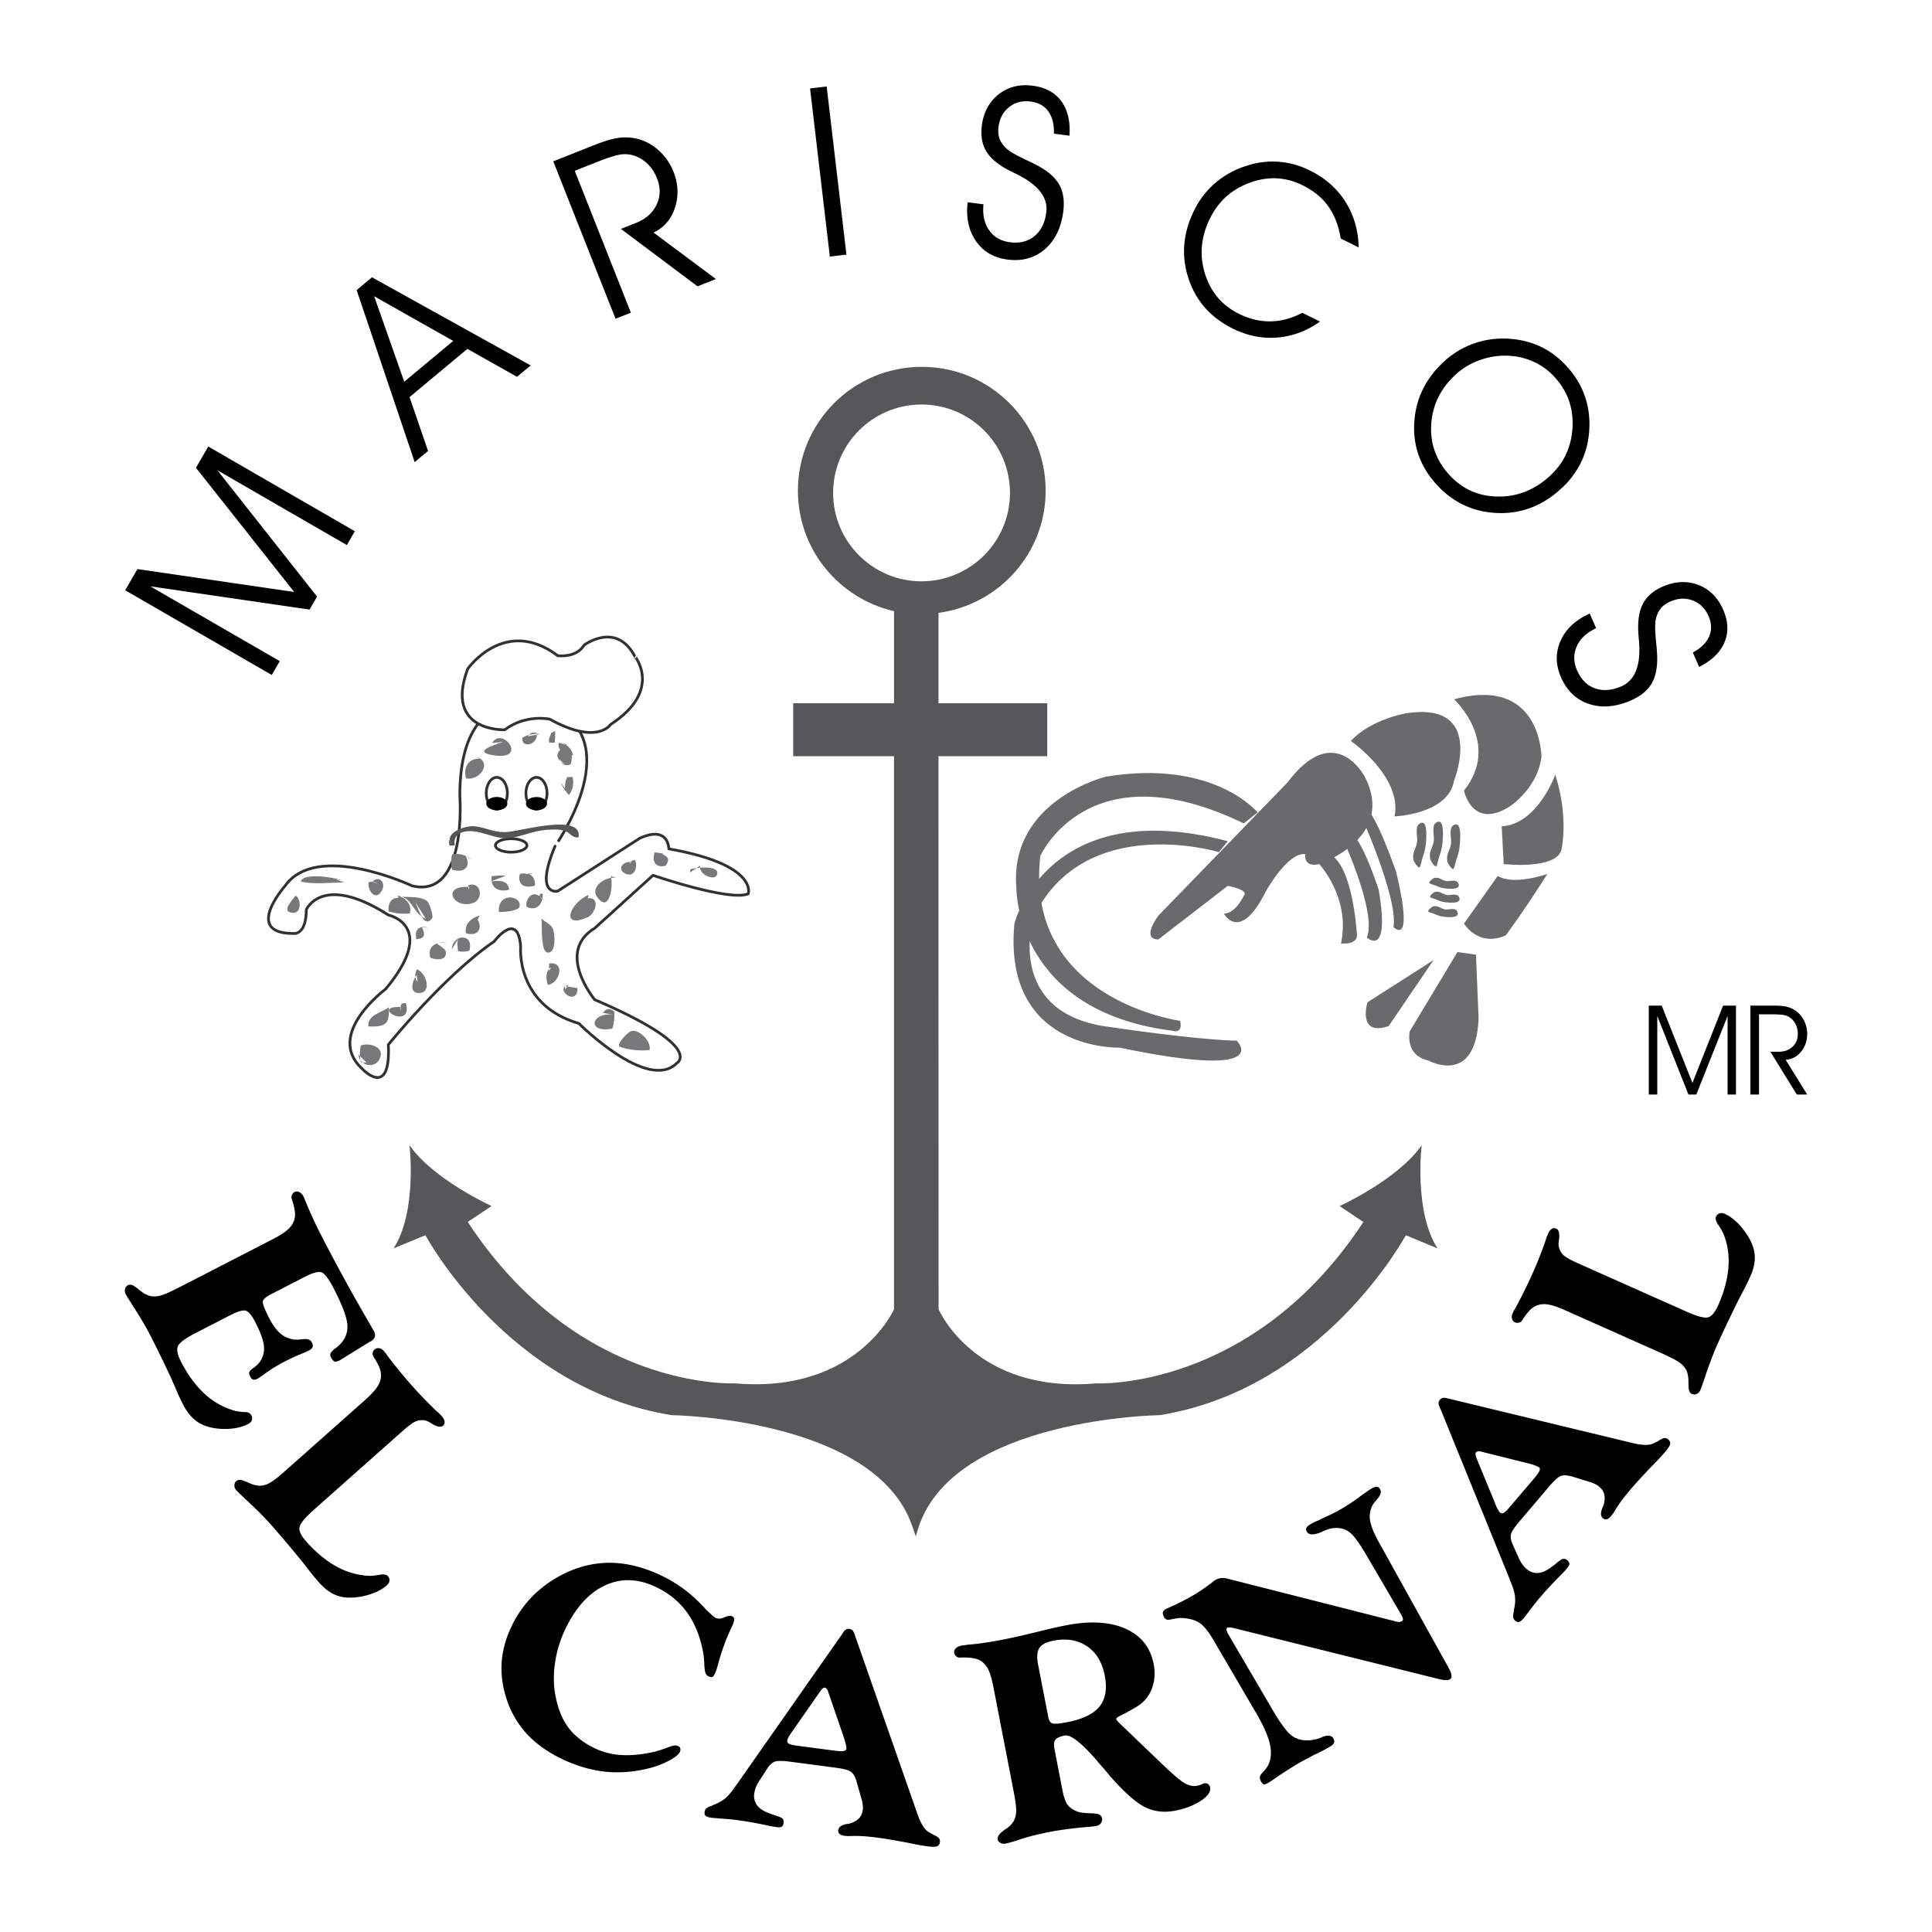
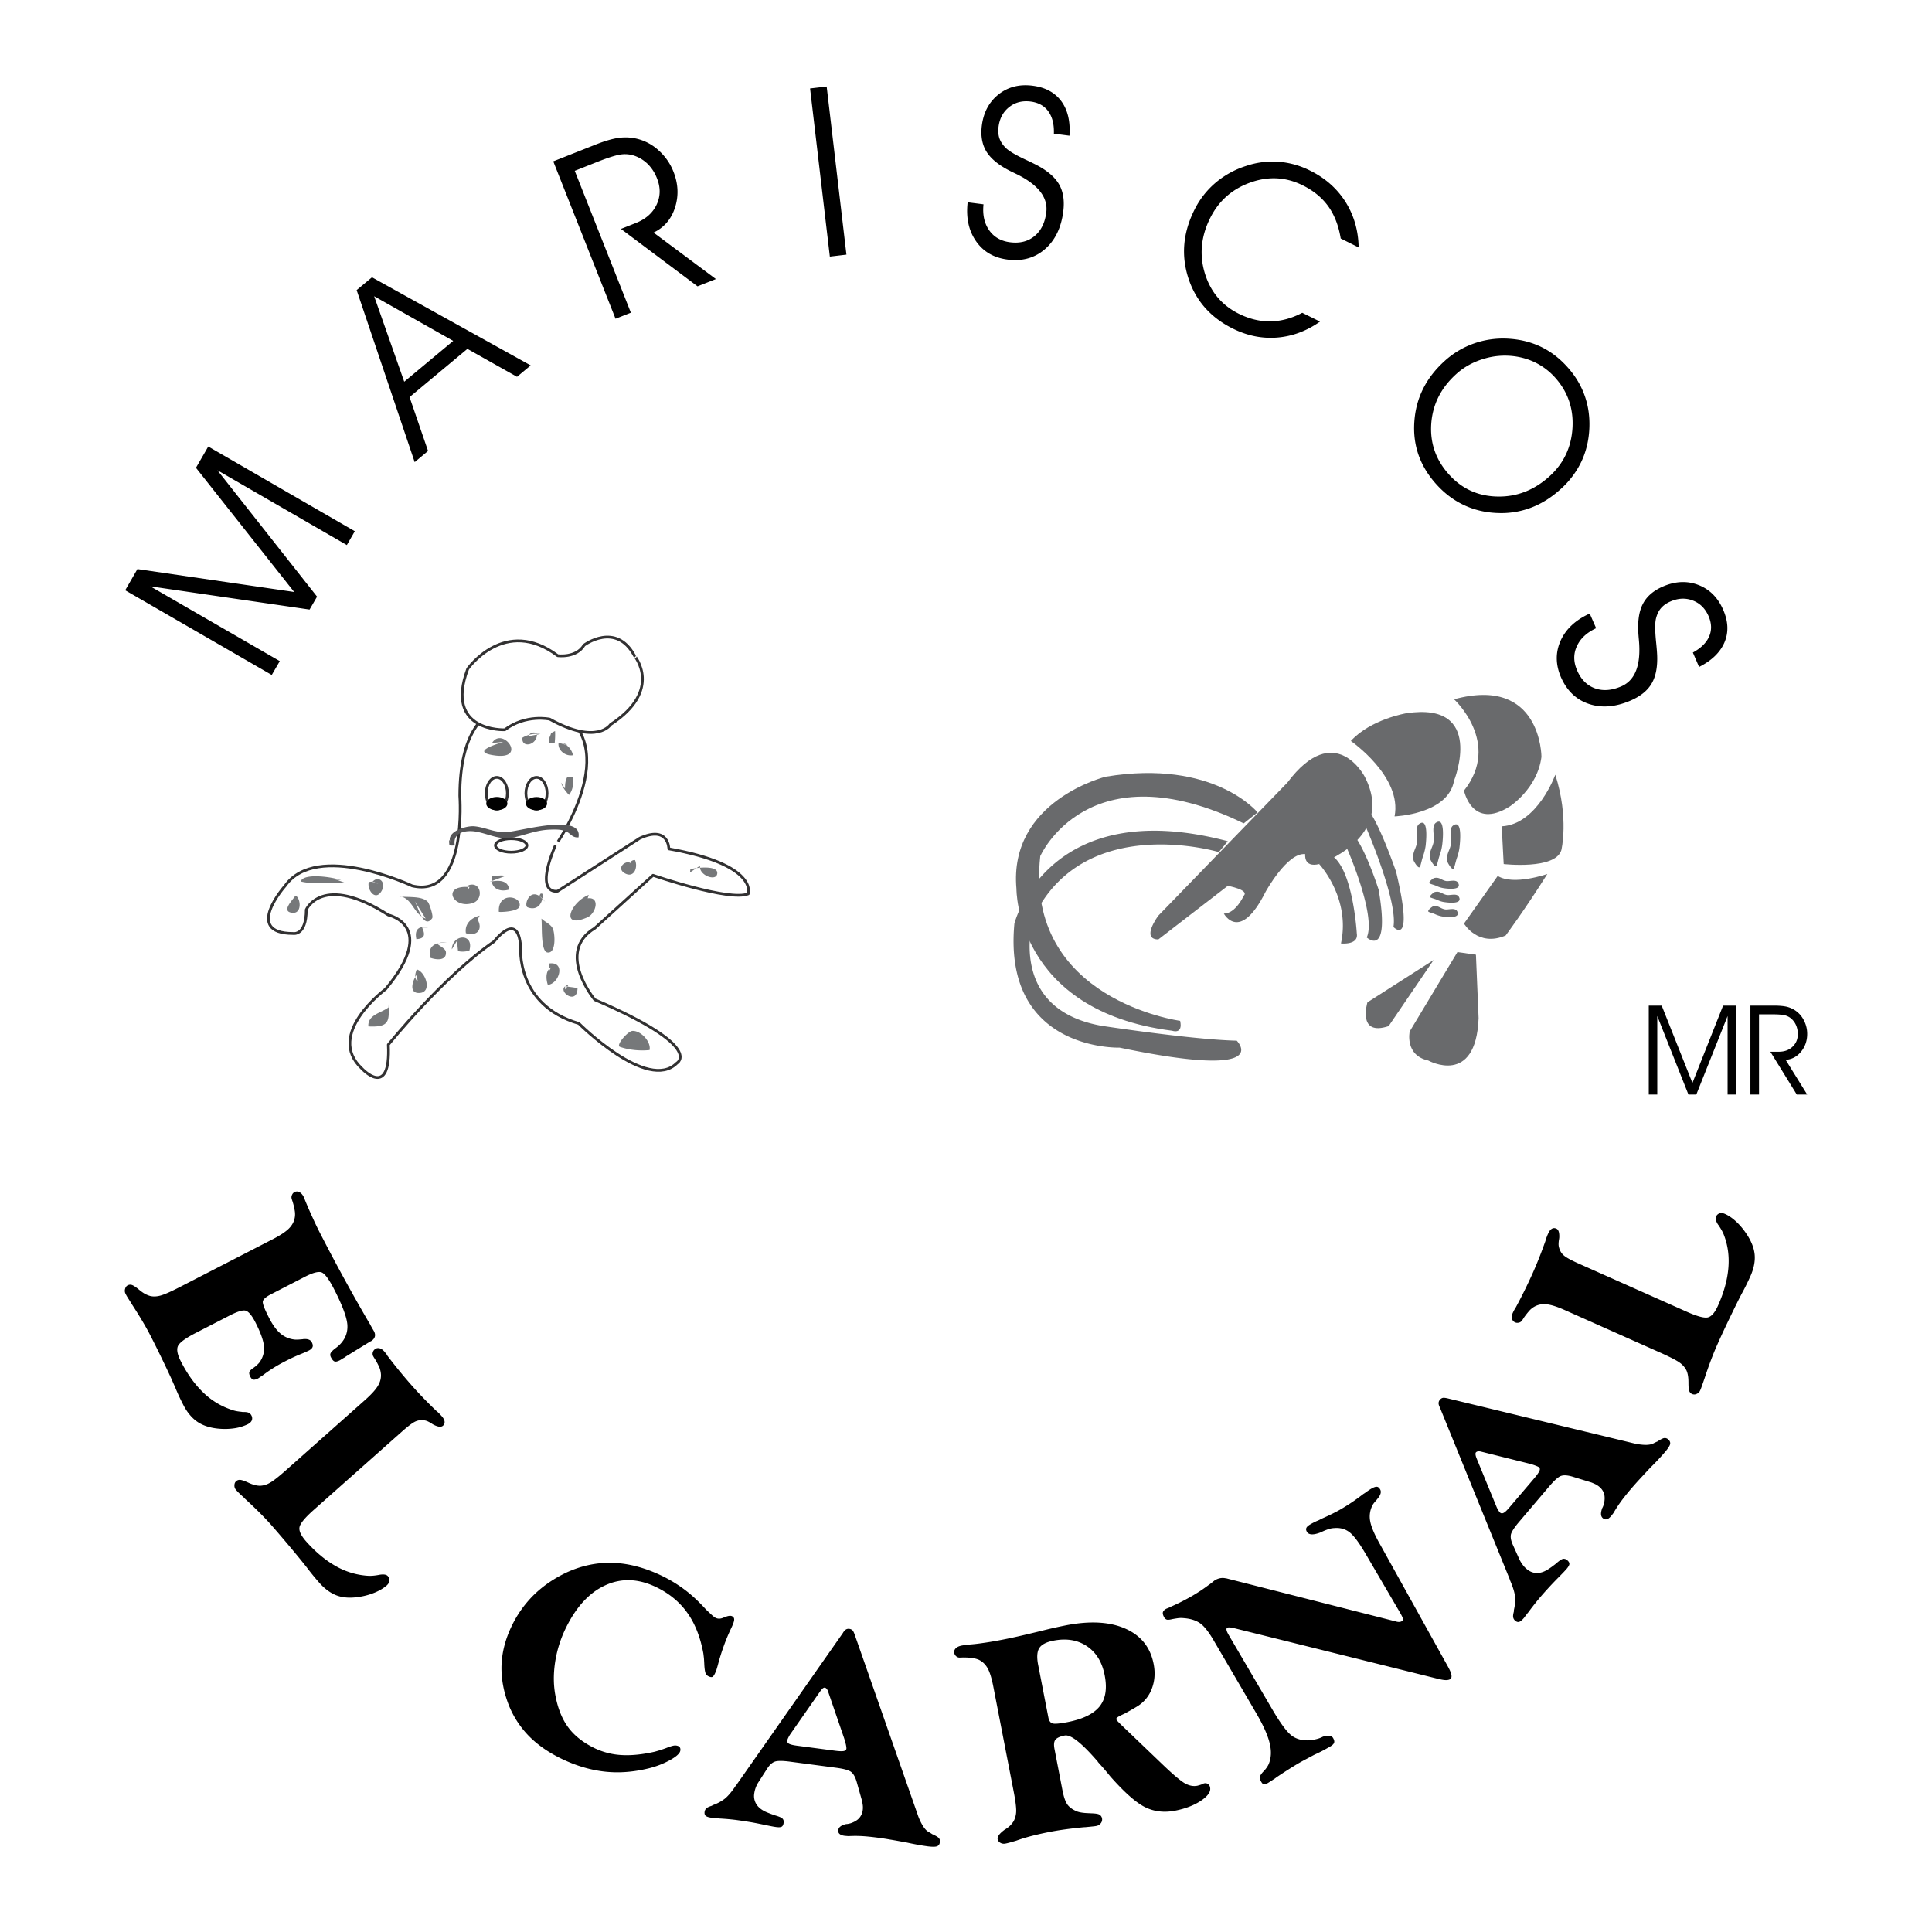
<svg xmlns="http://www.w3.org/2000/svg" width="2500" height="2500" viewBox="0 0 192.756 192.756">
  <g fill-rule="evenodd" clip-rule="evenodd">
-     <path fill="#fff" d="M0 0h192.756v192.756H0V0z" />
-     <path d="M91.941 40.357c-4.868 0-8.82 3.951-8.82 8.818 0 4.871 3.952 8.822 8.82 8.822 4.873 0 8.825-3.951 8.825-8.822 0-4.867-3.952-8.818-8.825-8.818zm-.917 111.92c-3.704-10.826-24.035-11.088-24.035-11.088-16.367-2.643-24.546-17.953-24.546-17.953l-3.174 1.316c2.377-3.691 1.587-10.293 1.587-10.293 2.377 3.428 8.186 6.07 8.186 6.07l-2.376 1.584c11.088 16.9 26.658 16.105 26.658 16.105 12.149 1.055 15.873-7.391 15.873-7.391V75.448H79.139v-5.284h10.058v-9.188c-5.487-1.258-9.589-6.148-9.589-12.021 0-6.827 5.531-12.355 12.358-12.355 6.828 0 12.359 5.528 12.359 12.355 0 6.262-4.664 11.373-10.69 12.191v9.018h10.848v5.284H93.634l.007 55.166s3.578 8.461 15.72 7.406c0 0 15.578.795 26.664-16.105l-2.369-1.584s5.803-2.643 8.186-6.07c0 0-.797 6.602 1.58 10.293l-3.166-1.316s-8.18 15.311-24.553 17.953c0 0-20.33.262-24.028 11.088l-.31 1.004-.341-1.006z" fill="#575759" />
    <path d="M138.543 102.375l4.488-6.594-6.6 4.219c.001 0-1.062 3.434 2.112 2.375zM145.408 94.988l-4.762 7.918s-.518 2.375 1.854 2.9c0 0 4.754 2.641 5.02-4.223l-.266-6.334-1.846-.261zM146.064 92.146s1.385 2.374 4.154 1.189c0 0 1.789-2.377 4.16-6.139 0 0-3.363 1.186-4.951.197l-3.363 4.753zM149.826 82.443l.197 3.764s5.15.588 5.752-1.384c0 0 .783-3.177-.602-7.529.001 0-1.78 4.953-5.347 5.149zM146.064 78.878s.791 3.96 4.559 1.586c0 0 2.77-1.783 3.168-4.953 0 0 0-8.117-8.719-5.743 0 0 4.754 4.359.992 9.11z" fill="#696a6c" />
    <path d="M145.072 77.888s3.168-7.918-4.754-6.729c0 0-3.559.591-5.543 2.769 0 0 5.152 3.562 4.361 7.525.001.001 5.343-.196 5.936-3.565zM131.613 86.207s7.719-2.576 4.547-8.717c0 0-2.967-5.74-7.719.591L115.57 91.353s-1.783 2.374 0 2.374l6.928-5.345s2.182.395 1.588.986c0 0-.797 1.783-1.98 1.783 0 0 1.582 2.974 4.16-2.171 0 0 2.176-3.964 3.957-3.764 0-.001-.203 1.383 1.39.991z" fill="#696a6c" />
    <path d="M131.613 86.207s3.162 3.363 2.176 7.918c0 0 1.781.199 1.58-.992 0 0-.393-6.926-2.77-7.917l-.986.991zM134.383 84.624s2.965 6.729 1.979 8.907c0 0 2.371 2.181 1.189-4.754 0 0-1.189-3.762-2.385-5.342l-.783 1.189zM136.305 82.579s3.18 7.343 2.719 9.903c0 0 2.111 2.244.271-5.487 0 0-1.422-4.144-2.535-5.829l-.455 1.413zM142.24 84.349c.039-.379.309-2.804-.631-2.156-.475.316-.146 1.325-.229 1.837-.113.724-.512.985-.348 1.811.02.083.525.993.658.594.119-.357.164-.667.289-1.011.115-.336.216-.724.261-1.075zM143.896 84.245c.045-.382.316-2.804-.633-2.162-.467.322-.131 1.324-.215 1.843-.119.721-.518.98-.346 1.805.012.08.523.999.65.594.113-.354.17-.667.289-1.008a5.05 5.05 0 0 0 .255-1.072zM145.617 84.517c.043-.386.322-2.807-.627-2.162-.475.316-.145 1.321-.227 1.833-.109.729-.52.989-.342 1.811.012.082.518.996.65.592.115-.351.172-.664.291-1.009.115-.329.222-.721.255-1.065zM144.049 88.616c.246.038 1.857.266 1.428-.528-.209-.397-.879-.119-1.213-.189-.48-.092-.664-.433-1.207-.288-.045.01-.658.437-.387.547.229.098.443.136.664.24s.475.183.715.218zM144.117 90.004c.254.038 1.859.265 1.436-.528-.207-.393-.885-.114-1.219-.187-.48-.092-.658-.43-1.201-.288-.051.016-.658.442-.393.547.234.098.443.142.67.24.215.105.475.187.707.216zM143.941 91.445c.252.038 1.859.266 1.436-.534-.215-.392-.885-.114-1.221-.183-.486-.089-.658-.436-1.201-.288-.057.012-.658.442-.393.55.234.092.438.136.664.243.221.095.475.177.715.212zM121.607 85.015s-13.465-4.058-18.51 6.541c0 0-2.775 9.103 6.828 10.788 0 0 9.014 1.383 13.465 1.484 0 0 3.963 3.957-11.684.693 0 0-11.682.398-10.5-12.375 0 0 3.275-12.971 21.291-8.218l-.89 1.087z" fill="#696a6c" />
    <path d="M117.744 101.848s-15.545-2.08-13.957-16.434c0 0 4.754-10.794 20.299-3.265l1.383-1.094s-4.355-5.348-15.145-3.565c0 0-9.711 2.374-8.914 11.189 0 0-.102 12.174 15.545 14.157 0 0 1.092.398.789-.988z" fill="#696a6c" />
    <path d="M55.377 70.694s-9.501-3.963-9.501 8.714c0 0 .79 10.291-4.754 8.974 0 0-9.508-4.485-12.675 0 0 0-4.223 4.75.791 4.75 0 0 1.321.269 1.321-2.371 0 0 1.586-3.698 8.186.528 0 0 5.014 1.056-.272 7.394 0 0-6.068 4.484-2.37 7.92 0 0 2.907 3.164 2.642-2.377 0 0 5.544-6.869 10.557-10.297 0 0 2.377-3.167 2.643.527 0 0-.531 5.809 5.81 7.655 0 0 6.865 6.869 9.767 3.961 0 0 2.909-1.58-8.187-6.334 0 0-3.957-4.75 0-7.13l5.816-5.279s7.655 2.636 9.501 1.846c0 0 1.056-2.898-7.921-4.485 0 0 0-2.38-2.902-1.059l-8.186 5.278s-2.377.534-.265-4.485c-.001.001 7.129-10.031-.001-13.73z" fill="#fff" stroke="#323132" stroke-width=".275" stroke-linecap="round" stroke-linejoin="round" stroke-miterlimit="2.613" />
    <path d="M60.92 72.281s-1.321 2.112-6.075-.531c0 0-2.377-.528-4.482 1.059 0 0-6.075.265-3.698-6.078 0 0 3.698-5.278 8.977-1.315 0 0 1.846.263 2.636-1.055 0 0 3.168-2.377 5.02 1.055-.001 0 2.908 3.43-2.378 6.865zM50.623 79.143c0 .876-.474 1.581-1.055 1.581-.582 0-1.056-.705-1.056-1.581 0-.875.474-1.583 1.056-1.583.58 0 1.055.708 1.055 1.583zM54.581 79.143c0 .876-.469 1.583-1.05 1.583-.582 0-1.062-.708-1.062-1.583s.48-1.583 1.062-1.583c.581 0 1.05.708 1.05 1.583z" fill="#fff" stroke="#323132" stroke-width=".275" stroke-linecap="round" stroke-linejoin="round" stroke-miterlimit="2.613" />
    <path d="M50.623 80.177c0 .366-.474.663-1.055.663-.582 0-1.056-.297-1.056-.663 0-.364.474-.665 1.056-.665.58 0 1.055.301 1.055.665zM54.581 80.177c0 .366-.469.663-1.05.663-.582 0-1.062-.297-1.062-.663 0-.364.48-.658 1.062-.658.581 0 1.05.294 1.05.658z" />
    <path d="M52.57 84.346c0 .376-.701.676-1.574.676-.866 0-1.567-.3-1.567-.676 0-.37.701-.67 1.567-.67.873 0 1.574.3 1.574.67z" fill="#fff" stroke="#323132" stroke-width=".275" stroke-linecap="round" stroke-linejoin="round" stroke-miterlimit="2.613" />
    <path d="M45.047 84.235c-.797-1.179 1.396-1.861 2.244-1.799 1.131.092 2.093.689 3.364.569 1.497-.136 7.497-1.878 7.061.541-.677.05-.785-.437-1.328-.632-.5-.18-1.03-.161-1.574-.139-1.296.057-2.289.49-3.502.765-1.429.319-2.428-.307-3.793-.562-.885-.167-2.384-.022-2.149 1.356a1.25 1.25 0 0 1-.531 0c-.019-.18-.038-.37-.019-.55l.227.451z" fill="#555557" />
    <path d="M69.853 86.369c-.19.907 1.491 1.574 1.688.879.303-1.046-2.409-.626-2.662-.522-.013.102-.025.212-.037.316l1.011-.673zM38.763 100.51c-.733.557-2.092.727-2.01 1.893 2.118.111 2.092-.537 2.01-2.227v.334zM44.598 94.001c-1.163 0-1.953.379-1.669 1.555.562.203 1.619.338 1.562-.55-.025-.389-.658-.604-.905-.895l1.012-.11zM41.57 97.254c-.411.572-.847 1.912.335 1.811 1.226-.107.563-2.098-.323-2.348-.183.434-.252.936.095 1.215l-.107-.678zM42.468 91.647c-1.29-.449-1.315-2.283-2.914-2.254.903.203 2.509-.092 3.142.604.126.133.575 1.409.417 1.622-.879 1.2-1.46-1.35-1.771-1.774l1.126 1.802zM34.047 87.829c-.746-.315-3.787-.771-4.039.117 1.296.325 2.939.088 4.336.107-.328-.12-.657-.253-.973-.338l.676.114zM29.439 89.397c-.126.293-1.536 1.599-.215 1.675.873.05.797-1.318.335-1.675h-.12zM46.842 88.502c-2.902-.233-1.618 2.282.373 1.577 1.056-.373.79-2.181-.468-1.76-.025.136-.019.262-.019.411l.114-.228zM54.024 91.754c.076.379-.102 3.116.557 3.268.948.207.796-1.959.556-2.411-.228-.43-.777-.629-1.112-.964v.107h-.001zM58.739 89.286c-1.794.695-2.952 3.47-.126 2.234.829-.37 1.303-2.054.019-1.896l.107-.338zM62.785 86.144c.152-.186.285-.348.569-.334.31.663-.05 1.779-.941 1.358-.942-.455-.196-1.321.594-1.138l-.222.114zM56.723 98.262c-1.511.348.859 2.252.897.332-.378-.102-.821-.113-1.232-.209a1.4 1.4 0 0 0 0 .33l.335-.453zM64.808 104.762c.17-.822-.865-1.953-1.713-1.91-.455.025-1.682 1.432-1.245 1.59.904.32 2.004.419 2.958.32zM49.769 90.967c.007.057 1.891.006 2.055-.506.335-1.045-2.169-1.573-2.055.506zM55.825 74.13c.658-.028 1.226.611 1.34 1.217-.715.142-1.523-.471-1.441-1.198a1 1 0 0 1 .885.209l-.784-.228zM53.916 73.233c-.632-.066-1.233.038-1.788.363-.165 1.1 1.547.784 1.441-.455-.417-.136-.688-.02-.886.319l1.233-.227zM50.205 74.019c-.916.304-3.23 1.024-.854 1.351 3.357.464.766-2.946-.259-1.24l1.113-.111zM37.751 88.186c-.34-.146-.55-.288-.96-.174-.177.73.606 1.874 1.22.977.632-.923-.241-1.72-.854-1.002l.594.199zM47.854 91.353c-.86.225-1.517.834-1.372 1.754 1.227.367 1.681-.499 1.169-1.355l.203-.399zM48.839 87.987c.917-.203 1.865-.18 1.954.768-1.037.304-1.921-.195-1.726-1.339.392-.026.967-.126 1.358-.022l-1.586.593zM55.971 78.081c.095.376.493.923.802 1.23.354-.446.512-1.147.354-1.787-.145 0-.392.016-.531.003-.208.392-.214.708-.227 1.153l-.398-.599zM54.979 73.137c-.057.352-.31.521-.171.961.19.003.354.006.537 0 .038-.376.057-.778.033-1.164l-.399.203zM54.384 89.965c-1.436-1.871-2.181.386-1.751.553.954.379 1.536-.36 1.523-1.321-.335-.161-.246.161-.366.171l.594.597zM54.979 96.502c-.487.303-.563 1.023-.323 1.758 1.151-.115 1.808-2.346.151-2.135-.043.266-.019.506-.024.771l.196-.394zM45.673 93.727c-.082.334-.007.831.026 1.162.36.099.815.054 1.131-.047.505-1.779-1.713-1.656-1.751-.126l.594-.989zM42.702 92.539c-.961-.208-1.36.24-1.158 1.16.917-.063.86-.515.569-1.16h.589z" fill="#76787a" />
-     <path d="M39.933 100.463c-3.123-.061 1.328 2.414.563-.371-.676-.062-.443.301-.563.762v-.391zM35.768 105.217c.05 1.037 1.448 1.424 1.998.609.878-1.293-.86-1.852-1.764-1.523-.121.436-.114 1.236 0 1.672.202.055.36.014.562.029l-.796-.787zM61.319 101.252c-2.371-.369-2.832 1.877-.229 1.373.165-.424.254-1.293.19-1.73-.657-.416-.834-.186-1.15.162l1.189.195zM61.515 87.588c-.974-.225-2.724.86-1.915 1.938 1.29 1.726 1.618-1.473 1.321-2.133l.594.195zM39.737 89.57c-.758.028-1.036.569-.974 1.369.676.189 1.378.281 2.124.189.222-.869-.328-1.466-1.15-1.76v.202zM47.057 85.806c-.568-.509-1.207-.705-1.953-.56-.115.373-.115 1.144 0 1.517 1.169.37 1.934-.256 1.358-1.35l.595.393zM47.854 75.707c-1.132-.069-1.663.892-1.359 1.957 1.491.256 2.661-1.741.96-2.152l.399.195zM56.369 76.305c-2.257-1.321 1.352-2.898.569-.035-.765.221-.898-.108-1.169-.563l.6.598zM51.811 87.196c.961-.252 1.631.203 1.555 1.16-.999.301-1.751-.044-1.516-1.131.378-.035.973-.139 1.352-.029h-1.391zM66.262 85.215c-.247-.114-.702-.139-.955-.174-.285.955.114 1.593 1.125 1.328.429-.688.214-.879-.361-1.153h.191v-.001z" fill="#76787a" />
    <path d="M27.113 67.34l-14.621-8.449 1.219-2.114 15.64 2.285-9.799-12.39 1.227-2.122L35.4 53l-.796 1.38-12.915-7.464 9.944 12.61-.746 1.291-15.892-2.319 12.921 7.464-.803 1.378zM40.331 38.084l-3.002-8.531 7.889 4.459-4.887 4.072zm.531 1.537l5.772-4.813 4.949 2.786 1.365-1.136-15.835-8.792-1.53 1.277 5.791 17.165 1.333-1.114-1.845-5.373zM57.343 17.043l5.6 14.155-1.53.604L55.2 16.097l4.217-1.67c.929-.367 1.7-.591 2.319-.673a4.9 4.9 0 0 1 1.814.088 4.908 4.908 0 0 1 2.175 1.173 5.573 5.573 0 0 1 1.467 2.115c.48 1.215.53 2.405.158 3.568-.373 1.163-1.087 1.999-2.143 2.506l6.22 4.637-1.833.726-7.643-5.73 1.485-.588c.993-.394 1.682-1.004 2.074-1.832.392-.827.404-1.698.043-2.609a4.105 4.105 0 0 0-.878-1.396 3.606 3.606 0 0 0-1.315-.851 2.918 2.918 0 0 0-1.354-.158c-.48.054-1.283.302-2.396.741l-2.267.899zM84.449 25.404l-1.656.196-1.972-16.776 1.656-.195 1.972 16.775zM96.542 20.182l1.581.202c-.107 1.036.082 1.898.562 2.583s1.17 1.084 2.08 1.201c.979.127 1.795-.077 2.445-.611s1.043-1.321 1.176-2.362c.195-1.515-.834-2.811-3.09-3.887l-.398-.191c-1.178-.582-1.992-1.229-2.453-1.947-.455-.72-.619-1.6-.488-2.643.172-1.334.734-2.372 1.676-3.117.949-.743 2.08-1.029 3.4-.858 1.266.163 2.215.679 2.859 1.55.637.873.904 2.017.809 3.435l-1.555-.201c.031-.924-.152-1.665-.551-2.22-.398-.556-.986-.883-1.764-.985-.834-.107-1.549.077-2.145.549-.6.473-.953 1.127-1.061 1.963-.057.438-.025.827.09 1.165.119.338.334.66.65.966.316.306.955.684 1.914 1.134.557.26.975.465 1.26.619 1.035.56 1.756 1.201 2.154 1.917.393.717.525 1.607.387 2.67-.209 1.623-.822 2.875-1.834 3.75-1.018.877-2.256 1.222-3.723 1.032-1.373-.175-2.422-.788-3.148-1.836-.731-1.051-1.009-2.343-.833-3.878zM133.764 23.794c-.209-1.278-.627-2.346-1.24-3.208-.619-.86-1.465-1.557-2.541-2.091-1.682-.839-3.426-.933-5.246-.281-1.814.65-3.148 1.833-4.002 3.55-.91 1.828-1.088 3.663-.525 5.508.564 1.843 1.695 3.188 3.389 4.031 1.045.52 2.1.773 3.162.759 1.061-.016 2.117-.301 3.166-.855l1.771.88c-1.334.939-2.758 1.47-4.268 1.591-1.512.122-2.99-.178-4.438-.898-2.227-1.107-3.699-2.788-4.432-5.042-.727-2.255-.531-4.517.6-6.785a8.483 8.483 0 0 1 2.1-2.708 8.859 8.859 0 0 1 3.047-1.684 8.298 8.298 0 0 1 3.236-.425 8.431 8.431 0 0 1 3.191.897c1.506.748 2.674 1.79 3.516 3.12.834 1.333 1.271 2.842 1.303 4.532l-1.789-.891zM147.994 35.812a7.228 7.228 0 0 1 3.115-.264c.797.108 1.537.34 2.219.698a6.554 6.554 0 0 1 1.809 1.408c1.283 1.422 1.865 3.104 1.75 5.044-.119 1.941-.885 3.553-2.307 4.836-1.529 1.377-3.256 2.046-5.184 2.006-1.934-.038-3.539-.769-4.824-2.193-1.32-1.458-1.908-3.149-1.775-5.075.139-1.924.967-3.576 2.496-4.954.76-.689 1.664-1.19 2.701-1.506zm-6.885 6.262c-.166 2.364.568 4.447 2.199 6.249.848.942 1.814 1.653 2.895 2.136 1.082.483 2.258.727 3.535.731a8.38 8.38 0 0 0 3.143-.589c.992-.395 1.934-.994 2.818-1.797a8.73 8.73 0 0 0 2.074-2.744c.48-1.02.744-2.13.797-3.333.049-1.168-.109-2.265-.482-3.292-.367-1.025-.947-1.977-1.744-2.855-.777-.859-1.65-1.522-2.617-1.985-.973-.463-2.035-.729-3.191-.8a8.76 8.76 0 0 0-3.439.46 8.573 8.573 0 0 0-2.953 1.75c-1.865 1.682-2.876 3.706-3.035 6.069zM158.607 61.215l.639 1.462c-.949.442-1.588 1.046-1.928 1.808-.35.761-.336 1.562.031 2.402.391.904.984 1.5 1.775 1.786.791.287 1.67.221 2.637-.196 1.396-.608 1.984-2.157 1.75-4.648a17.645 17.645 0 0 1-.037-.439c-.107-1.309.031-2.343.418-3.104.379-.76 1.055-1.352 2.016-1.769 1.238-.535 2.416-.587 3.533-.158 1.127.432 1.955 1.26 2.484 2.483.508 1.168.551 2.249.127 3.245-.424.994-1.264 1.814-2.535 2.456l-.619-1.438c.809-.446 1.354-.981 1.625-1.609.271-.626.252-1.301-.057-2.02-.336-.771-.861-1.291-1.574-1.563-.709-.271-1.455-.24-2.227.095-.404.175-.719.4-.953.675-.234.273-.398.625-.5 1.049-.102.432-.096 1.175.006 2.23.064.607.102 1.072.115 1.396.051 1.18-.133 2.123-.545 2.831-.41.708-1.111 1.275-2.092 1.702-1.506.651-2.889.766-4.166.342-1.27-.422-2.201-1.313-2.795-2.669-.543-1.264-.555-2.479-.031-3.646.526-1.165 1.493-2.066 2.903-2.703zM17.928 128.416l9.287-4.781c.752-.387 1.283-.74 1.605-1.061.322-.322.519-.686.588-1.09.038-.201.038-.408.012-.613a5.97 5.97 0 0 0-.202-.9c-.007-.041-.025-.086-.044-.139a3.312 3.312 0 0 1-.088-.295.559.559 0 0 1 .057-.338.516.516 0 0 1 .727-.262c.165.082.303.234.423.461.025.055.051.107.069.158.026.053.045.113.07.184.259.631.519 1.227.778 1.785.252.561.524 1.123.821 1.693a186.134 186.134 0 0 0 4.805 8.77l.069.104c.075.152.165.311.26.475.094.164.151.252.158.271.19.385.095.701-.265.949l-.013.006-.126.062-2.415 1.486c-.019.025-.05.043-.076.066a1.103 1.103 0 0 1-.127.072c-.062.035-.145.082-.233.139s-.152.096-.178.107c-.221.113-.392.148-.512.107-.12-.045-.233-.176-.354-.404-.076-.145-.095-.277-.051-.393.038-.109.189-.275.449-.486.006-.006.019-.012.025-.016a3.34 3.34 0 0 0 .505-.434c.531-.559.765-1.217.702-1.973-.07-.752-.512-1.928-1.334-3.527-.506-.984-.917-1.535-1.233-1.652s-.873.029-1.675.443l-3.344 1.723c-.537.273-.815.523-.847.746-.032.221.183.777.645 1.664.348.68.72 1.189 1.119 1.527.398.336.853.531 1.384.596.165.018.405.012.708-.02.051 0 .089-.008.12-.01l.044-.01c.449-.045.74.057.866.312.102.193.126.352.076.479-.05.129-.17.246-.373.35a13.788 13.788 0 0 1-.91.394c-.323.133-.607.26-.848.377-.24.117-.468.23-.688.344a15.83 15.83 0 0 0-1.119.639c-.354.223-.695.463-1.024.711a.877.877 0 0 1-.146.092c-.177.127-.29.203-.335.229-.202.102-.36.139-.474.109-.113-.027-.209-.125-.297-.293-.094-.184-.126-.334-.094-.455.031-.119.177-.266.448-.443.032-.023.076-.062.139-.104.208-.176.354-.322.436-.434.348-.49.493-1.023.437-1.607-.057-.586-.348-1.391-.879-2.424-.329-.633-.632-1-.91-1.104-.278-.105-.821.053-1.637.473l-3.376 1.736c-1.056.543-1.65.988-1.789 1.334-.139.348-.038.846.303 1.51.651 1.275 1.404 2.314 2.257 3.127a7.358 7.358 0 0 0 2.883 1.723c.221.082.524.139.897.176.069.014.12.02.17.02.259-.006.449.02.562.076a.594.594 0 0 1 .272.275.583.583 0 0 1 .038.477c-.063.152-.19.277-.392.383a4.528 4.528 0 0 1-1.283.402 6.556 6.556 0 0 1-1.549.057c-.892-.07-1.618-.299-2.187-.678-.562-.379-1.049-.957-1.441-1.729a31.645 31.645 0 0 1-.379-.766 24.63 24.63 0 0 1-.436-1.002c-.077-.17-.196-.436-.354-.803a120.917 120.917 0 0 0-2.067-4.26c-.455-.893-1.062-1.916-1.813-3.078a3.012 3.012 0 0 1-.121-.197l-.335-.527a4.588 4.588 0 0 1-.24-.42.649.649 0 0 1-.05-.488c.044-.174.133-.297.271-.365a.528.528 0 0 1 .412-.031c.145.047.373.195.676.441.241.203.449.348.62.443.177.094.348.164.506.209.316.082.67.068 1.056-.039.391-.105 1.023-.386 1.908-.841zM28.592 146.631l7.839-6.959c.619-.553 1.049-1.025 1.277-1.412.233-.391.328-.781.296-1.186a2.392 2.392 0 0 0-.133-.596 6.572 6.572 0 0 0-.417-.809.92.92 0 0 0-.076-.127c-.038-.043-.083-.125-.151-.246a.518.518 0 0 1-.038-.342.575.575 0 0 1 .183-.314.51.51 0 0 1 .455-.127c.177.027.341.133.505.316.044.049.095.107.139.17.052.057.095.123.146.189l.024.057a51.825 51.825 0 0 0 2.51 3.062 42.607 42.607 0 0 0 2.338 2.416c.069.062.121.109.165.143.069.062.132.119.189.182.063.064.132.141.215.23.177.201.278.377.297.541a.46.46 0 0 1-.164.428c-.184.16-.5.123-.955-.115a1.025 1.025 0 0 1-.083-.047 3.3 3.3 0 0 0-.455-.266 1.219 1.219 0 0 0-.349-.107 1.519 1.519 0 0 0-.903.111c-.285.129-.721.457-1.315.982l-8.85 7.857c-.885.787-1.353 1.367-1.403 1.732-.058.367.17.828.669 1.398.948 1.064 1.941 1.889 2.965 2.465a7.398 7.398 0 0 0 3.224.961c.292.018.645-.014 1.069-.09h.025l.063-.018c.405-.059.67-.014.796.133a.595.595 0 0 1 .17.467c-.019.164-.114.322-.278.475-.297.256-.67.486-1.132.684a6.636 6.636 0 0 1-1.517.436c-.879.15-1.632.119-2.27-.102-.633-.221-1.233-.65-1.802-1.289a29.733 29.733 0 0 1-.556-.65 27.46 27.46 0 0 1-.684-.867c-.107-.139-.291-.367-.543-.682a131.58 131.58 0 0 0-3.053-3.611c-.658-.738-1.499-1.58-2.522-2.521a1.593 1.593 0 0 1-.152-.152c-.171-.16-.329-.303-.462-.43s-.24-.24-.328-.342a.613.613 0 0 1-.171-.461c0-.176.057-.316.171-.418a.527.527 0 0 1 .392-.135c.151.008.398.088.746.244.278.133.519.221.714.271.196.049.373.074.538.074a2.05 2.05 0 0 0 .979-.297c.336-.181.891-.617 1.663-1.306zM51.04 162.252a11.114 11.114 0 0 1 2.219-3.127c.911-.887 1.985-1.627 3.231-2.221 1.51-.701 3.053-1.023 4.633-.98 1.574.051 3.205.479 4.887 1.283.803.387 1.555.842 2.257 1.365.708.525 1.429 1.191 2.167 2.006.311.297.525.498.646.605s.221.184.316.229a.783.783 0 0 0 .398.08c.14-.004.323-.061.544-.17l.013.008c.31-.127.538-.152.683-.082.146.068.221.184.214.34 0 .158-.095.438-.284.832a19.046 19.046 0 0 0-.733 1.748 21.953 21.953 0 0 0-.62 1.99c-.05.178-.095.322-.127.432-.038.105-.069.197-.107.271l-.057.125c-.096.193-.184.305-.272.33-.088.025-.208.002-.36-.072a.572.572 0 0 1-.292-.309c-.057-.141-.101-.41-.125-.809a19.791 19.791 0 0 0-.039-.684l-.056-.467c-.297-1.625-.829-2.984-1.606-4.068-.771-1.084-1.814-1.943-3.129-2.572-1.776-.85-3.47-.904-5.076-.158-1.606.742-2.927 2.197-3.963 4.359a11.761 11.761 0 0 0-1.031 3.389c-.17 1.186-.151 2.293.063 3.338.246 1.27.682 2.316 1.302 3.135.619.814 1.492 1.49 2.617 2.033a7.116 7.116 0 0 0 2.68.672c.968.055 2.055-.057 3.262-.328a12.007 12.007 0 0 0 1.157-.368c.361-.141.626-.227.79-.25a.81.81 0 0 1 .443.057.334.334 0 0 1 .189.238.515.515 0 0 1-.043.344c-.121.25-.469.531-1.044.844a8.733 8.733 0 0 1-1.991.77c-1.518.381-2.991.502-4.413.35-1.429-.152-2.87-.574-4.324-1.27-1.302-.627-2.384-1.373-3.242-2.234a9.4 9.4 0 0 1-2.018-3.039c-.543-1.359-.796-2.695-.765-4.014.039-1.314.374-2.633 1.006-3.951zM78.735 173.982c-.146-.076-.209-.182-.19-.314a.883.883 0 0 1 .089-.264c.05-.109.113-.223.189-.346l2.997-4.295c.101-.139.19-.24.259-.305.076-.062.146-.088.209-.082.069.01.133.051.196.127.062.076.113.17.145.291l1.587 4.621c.077.246.139.469.184.658.038.188.056.328.044.406-.019.123-.114.197-.285.225-.177.029-.462.016-.866-.037l-3.793-.5c-.367-.05-.621-.11-.765-.185zm-5.323 4.159a.114.114 0 0 0-.019.043c-.411.609-.777 1.035-1.099 1.289a4.154 4.154 0 0 1-1.176.625c-.038.025-.063.045-.083.051a.138.138 0 0 1-.05.025c-.254.078-.424.164-.519.254a.57.57 0 0 0-.171.359c-.019.174.019.303.121.385.101.086.291.146.562.184.063.008.177.02.335.031.165.01.291.02.385.033.058.01.152.018.273.023.613.039 1.112.09 1.511.141.417.057.833.119 1.264.189.429.068.903.164 1.422.271.24.051.468.098.683.139.215.045.41.08.581.102.266.035.449.025.556-.035.102-.057.171-.186.196-.389.025-.17-.012-.309-.107-.41-.094-.107-.348-.215-.752-.332a12.5 12.5 0 0 1-.822-.306c-.467-.197-.809-.455-1.017-.771a1.55 1.55 0 0 1-.235-1.1 2.768 2.768 0 0 1 .412-1.119l.873-1.359c.233-.359.479-.594.746-.695.259-.107.79-.107 1.586 0l4.571.604c.765.102 1.265.244 1.486.42.227.18.411.512.549.994l.538 1.914c.038.209.069.379.076.506.007.123.007.252-.012.383a1.46 1.46 0 0 1-.36.809c-.196.219-.487.387-.86.512a3.128 3.128 0 0 1-.285.064c-.057.008-.114.012-.164.016l-.034.009c-.455.113-.701.311-.739.582-.02.16.019.291.125.385.108.096.273.16.493.191.063.006.184.018.367.031.083 0 .151-.004.203-.006.455-.02.903-.014 1.352.018.45.031.917.084 1.404.146.392.051.802.113 1.227.189.424.068.979.17 1.674.297.367.082.721.152 1.062.215.335.062.664.113.986.158.469.061.785.061.948 0 .171-.057.272-.195.297-.42a.466.466 0 0 0-.101-.396c-.088-.105-.31-.24-.67-.398-.051-.037-.102-.072-.158-.105l-.184-.109c-.196-.098-.385-.299-.581-.604a5.597 5.597 0 0 1-.519-1.121l-6.278-17.941c-.081-.236-.158-.391-.234-.461a.536.536 0 0 0-.322-.139.496.496 0 0 0-.328.066c-.102.061-.208.18-.31.359L73.48 178.074c-.03.026-.056.047-.068.067zM103.691 164.426c.229-.354.703-.6 1.422-.738 1.303-.252 2.41-.064 3.338.559.924.627 1.512 1.59 1.764 2.9.26 1.32.09 2.35-.504 3.1-.602.748-1.67 1.271-3.207 1.57-.77.148-1.264.193-1.484.131-.215-.061-.361-.26-.424-.592l-1.018-5.24c-.152-.772-.113-1.339.113-1.69zm-2.306 16.279a2.241 2.241 0 0 1-.254.996 2.687 2.687 0 0 1-.354.445 2.99 2.99 0 0 1-.568.42l-.025.021c-.48.361-.695.664-.65.914.031.148.119.27.271.357s.316.113.486.082c.139-.025.303-.066.486-.117.184-.053.387-.109.613-.176a17.612 17.612 0 0 1 1.639-.498 30.076 30.076 0 0 1 1.711-.379c.955-.186 2.088-.34 3.396-.465.119-.002.207-.01.246-.016.215-.021.404-.037.574-.057.172-.016.316-.033.438-.057a.737.737 0 0 0 .436-.271.589.589 0 0 0 .119-.486.534.534 0 0 0-.289-.387c-.152-.076-.469-.113-.938-.119l-.049-.008c-.512-.012-.904-.068-1.176-.16-.43-.168-.754-.389-.969-.66-.213-.271-.391-.766-.529-1.48l-.785-4.07c-.094-.461-.062-.781.09-.967.15-.184.461-.322.922-.412.607-.119 1.713.756 3.312 2.617v.02c.277.307.512.572.701.793.189.225.367.439.531.643 1.41 1.598 2.568 2.623 3.471 3.072.904.447 1.902.564 2.99.354 1.029-.199 1.891-.531 2.586-.992.689-.465.998-.904.916-1.318a.537.537 0 0 0-.209-.352.495.495 0 0 0-.385-.066.952.952 0 0 0-.26.111c-.076.025-.152.051-.227.072-.07.021-.141.041-.197.055-.391.076-.789 0-1.207-.223-.416-.227-1.156-.846-2.213-1.857l-3.963-3.797a11.51 11.51 0 0 1-.531-.523c-.102-.105-.158-.189-.17-.25-.008-.051.037-.111.133-.184.094-.07.271-.168.543-.291a.824.824 0 0 1 .127-.057c.512-.279.941-.521 1.295-.74a3.487 3.487 0 0 0 1.449-1.764c.289-.752.354-1.572.182-2.455-.322-1.666-1.264-2.842-2.818-3.531-1.549-.689-3.527-.799-5.924-.334-.412.082-.834.17-1.283.271-.441.102-.896.211-1.359.328-.865.209-1.574.377-2.123.502a48.43 48.43 0 0 1-1.543.326c-.684.133-1.322.246-1.916.328-.6.09-1.117.146-1.561.172a5.172 5.172 0 0 1-.354.057 2.234 2.234 0 0 0-.234.031c-.285.051-.493.145-.626.281a.493.493 0 0 0-.151.471.552.552 0 0 0 .184.316.5.5 0 0 0 .322.139l.487-.016c.012.01.031.01.05.006.62.004 1.101.086 1.429.238.361.18.645.461.859.84s.404.998.57 1.854l1.998 10.303c.202 1.018.289 1.717.278 2.1zM121.076 163.643c-.506-.865-.967-1.441-1.379-1.713-.41-.275-.936-.438-1.58-.486a2.582 2.582 0 0 0-.498-.008c-.172.02-.373.053-.621.096-.277.07-.467.088-.574.062a.47.47 0 0 1-.271-.232c-.115-.197-.158-.361-.135-.486.025-.131.135-.254.33-.367.006-.004.068-.025.184-.074a2.04 2.04 0 0 0 .297-.139 21.773 21.773 0 0 0 2.212-1.127c.277-.166.549-.336.809-.506.254-.174.518-.361.777-.557.076-.047.184-.127.322-.24.133-.113.229-.184.279-.215.354-.205.713-.266 1.08-.178a.43.43 0 0 1 .057.002l.127.033 16.758 4.26c.121.039.229.055.336.055a.559.559 0 0 0 .277-.076c.088-.051.121-.135.102-.254-.02-.117-.127-.334-.311-.65l-3.451-5.896c-.639-1.082-1.162-1.777-1.586-2.094-.418-.312-.918-.445-1.48-.398a2.164 2.164 0 0 0-.586.105 6.132 6.132 0 0 0-.748.307l-.023.012c-.74.291-1.203.271-1.391-.051-.082-.145-.102-.271-.053-.381.045-.111.172-.232.387-.357.184-.109.336-.188.449-.24.107-.057.221-.105.34-.152.084-.037.203-.098.369-.184.795-.352 1.434-.67 1.92-.955.398-.232.777-.473 1.139-.717.359-.244.721-.508 1.08-.787.057-.031.127-.078.223-.145a7.09 7.09 0 0 1 .523-.355c.266-.156.463-.23.588-.221.133.006.246.092.336.254.158.258.057.588-.285.979l-.031.039a.739.739 0 0 1-.102.125c-.17.184-.277.332-.334.443a2.436 2.436 0 0 0-.229 1.615c.107.58.455 1.375 1.031 2.383l6.727 12.115c.201.367.322.65.346.848.025.199-.018.334-.145.404-.17.104-.461.113-.859.033l-.039-.008-.201-.041-20.438-5.08a3.309 3.309 0 0 0-.418-.076c-.127-.006-.215.004-.266.033-.076.049-.102.133-.068.256.023.123.113.305.252.539l4.312 7.361c.82 1.406 1.479 2.285 1.965 2.635.486.344 1.082.488 1.777.436.246-.025.48-.07.695-.125a2.77 2.77 0 0 0 .619-.238c.025-.004.043-.01.062-.016.475-.141.785-.09.936.145.113.193.152.354.107.477-.037.123-.164.25-.373.371-.201.119-.424.24-.65.365-.234.127-.57.293-1.006.494-.088.051-.316.17-.67.359-.359.188-.639.342-.84.459-.639.377-1.385.85-2.232 1.42a.57.57 0 0 1-.088.068c-.039.031-.088.07-.164.111-.285.189-.486.318-.607.389-.164.094-.291.135-.373.121-.088-.014-.184-.105-.277-.273-.102-.17-.141-.318-.127-.453.018-.135.133-.318.342-.545.006-.006.018-.012.037-.025.234-.266.398-.496.486-.689.266-.607.311-1.311.113-2.117-.188-.801-.645-1.814-1.359-3.033l-4.24-7.249zM150.035 150.928c-.139.078-.266.074-.367-.01a1.063 1.063 0 0 1-.17-.221 2.388 2.388 0 0 1-.184-.348l-1.992-4.844c-.062-.16-.1-.291-.107-.385-.012-.098 0-.17.039-.215a.334.334 0 0 1 .215-.102.842.842 0 0 1 .322.031l4.74 1.182c.254.064.475.133.652.203.184.07.309.127.373.18.088.08.1.199.031.363-.07.158-.24.396-.5.709l-2.484 2.914c-.234.279-.421.463-.568.543zm.606 6.726c.014.021.02.033.027.041.289.676.455 1.213.486 1.621.037.408 0 .85-.115 1.33.008.041.008.072 0 .088 0 .02 0 .041-.004.064-.07.252-.09.441-.064.568a.57.57 0 0 0 .209.338c.133.111.258.148.385.111.127-.041.279-.164.463-.373.037-.051.105-.139.201-.266.102-.133.176-.234.24-.303.037-.045.094-.121.164-.223.373-.49.684-.885.941-1.188.273-.32.551-.639.848-.961.291-.322.621-.67.998-1.051.172-.172.336-.338.488-.496.15-.156.285-.301.398-.432.17-.203.264-.367.271-.486.006-.121-.064-.244-.215-.377a.508.508 0 0 0-.41-.133c-.141.021-.367.174-.684.451-.014.016-.102.09-.271.213-.164.127-.311.23-.438.312-.416.287-.814.434-1.193.436-.381.008-.734-.127-1.051-.398a2.19 2.19 0 0 1-.41-.441 3.132 3.132 0 0 1-.311-.512l-.662-1.471c-.178-.393-.24-.723-.191-1.002.057-.277.342-.721.867-1.334l2.982-3.512c.508-.59.893-.932 1.164-1.02.271-.092.652-.064 1.131.076l1.898.586c.201.082.359.152.467.209.107.064.215.133.316.221.252.209.41.459.486.74.068.285.057.619-.037 1.006-.045.125-.076.215-.102.266a1.55 1.55 0 0 1-.076.148l-.006.035c-.152.445-.127.758.088.936.119.107.254.139.393.104s.277-.143.422-.312c.039-.045.115-.143.229-.291.045-.07.076-.127.102-.17.234-.393.486-.77.752-1.129.271-.357.568-.727.885-1.1.26-.301.531-.611.822-.928.291-.314.676-.732 1.156-1.244.273-.266.525-.525.758-.775.234-.25.457-.496.672-.748.303-.355.473-.619.518-.793.037-.174-.025-.332-.195-.479a.484.484 0 0 0-.393-.129c-.133.016-.367.135-.695.35a1.39 1.39 0 0 0-.17.074c-.064.027-.127.062-.197.098-.189.107-.461.158-.82.158a5.732 5.732 0 0 1-1.227-.172l-18.473-4.463c-.246-.057-.418-.076-.518-.053a.516.516 0 0 0-.285.195.51.51 0 0 0-.127.316c-.006.117.039.27.133.455l6.961 17.119c.007.046.015.077.019.1zM165.707 134.98l-9.578-4.268c-.758-.34-1.365-.533-1.814-.58a1.984 1.984 0 0 0-1.207.221 2.081 2.081 0 0 0-.48.367 7.881 7.881 0 0 0-.568.711.826.826 0 0 0-.076.123c-.033.051-.082.127-.164.234a.49.49 0 0 1-.299.176.54.54 0 0 1-.365-.033.518.518 0 0 1-.303-.363c-.045-.172-.02-.367.082-.59.031-.066.062-.133.094-.197a3.95 3.95 0 0 1 .121-.209l.037-.051a50.662 50.662 0 0 0 1.752-3.547c.416-.932.828-1.973 1.238-3.125.025-.09.051-.158.062-.209.025-.09.057-.172.09-.254.023-.082.068-.176.119-.289.107-.242.229-.406.367-.494s.291-.096.461-.021c.223.098.316.404.291.912-.008.033-.008.066-.012.098a2.904 2.904 0 0 0-.057.523c0 .139.018.258.049.359.082.316.24.576.475.781s.707.467 1.436.793l10.811 4.816c1.08.48 1.801.67 2.154.566s.689-.5.992-1.191c.582-1.303.924-2.541 1.023-3.715.102-1.172-.043-2.285-.453-3.334-.102-.271-.279-.582-.52-.939l-.012-.018c-.014-.018-.025-.035-.045-.055-.215-.342-.285-.6-.203-.777a.588.588 0 0 1 .355-.348c.158-.051.34-.031.543.061.359.156.721.406 1.094.746.367.338.707.736 1.018 1.197.506.74.783 1.441.848 2.111.062.67-.082 1.395-.43 2.174-.102.225-.223.484-.367.779-.139.291-.311.619-.506.979-.082.152-.215.41-.398.775-.84 1.703-1.518 3.125-2.021 4.27-.406.904-.83 2.018-1.266 3.338-.031.098-.057.164-.07.203-.074.221-.145.42-.209.594a3.787 3.787 0 0 1-.17.443.658.658 0 0 1-.348.346.535.535 0 0 1-.455.014.52.52 0 0 1-.283-.297c-.057-.143-.082-.404-.082-.781 0-.311-.014-.562-.051-.762a2.053 2.053 0 0 0-.152-.525 2.176 2.176 0 0 0-.67-.764c-.312-.227-.937-.55-1.878-.974zM164.498 109.205v-8.875h1.291l3.065 7.715 3.06-7.715h1.283v8.875h-.834v-7.84l-3.123 7.84h-.783l-3.111-7.84v7.84h-.848zM175.498 101.201v8.004h-.859v-8.875h2.383c.525 0 .943.041 1.264.115.316.084.607.213.867.396.354.25.639.578.84.996.209.414.311.854.311 1.314 0 .689-.209 1.283-.613 1.775-.412.5-.924.77-1.535.812l2.148 3.465h-1.037l-2.637-4.273h.842c.562 0 1.018-.164 1.365-.496.354-.328.531-.752.531-1.268 0-.312-.057-.598-.164-.857a1.91 1.91 0 0 0-.475-.67c-.178-.158-.387-.271-.633-.338s-.682-.102-1.314-.102h-1.284v.002z" />
  </g>
</svg>